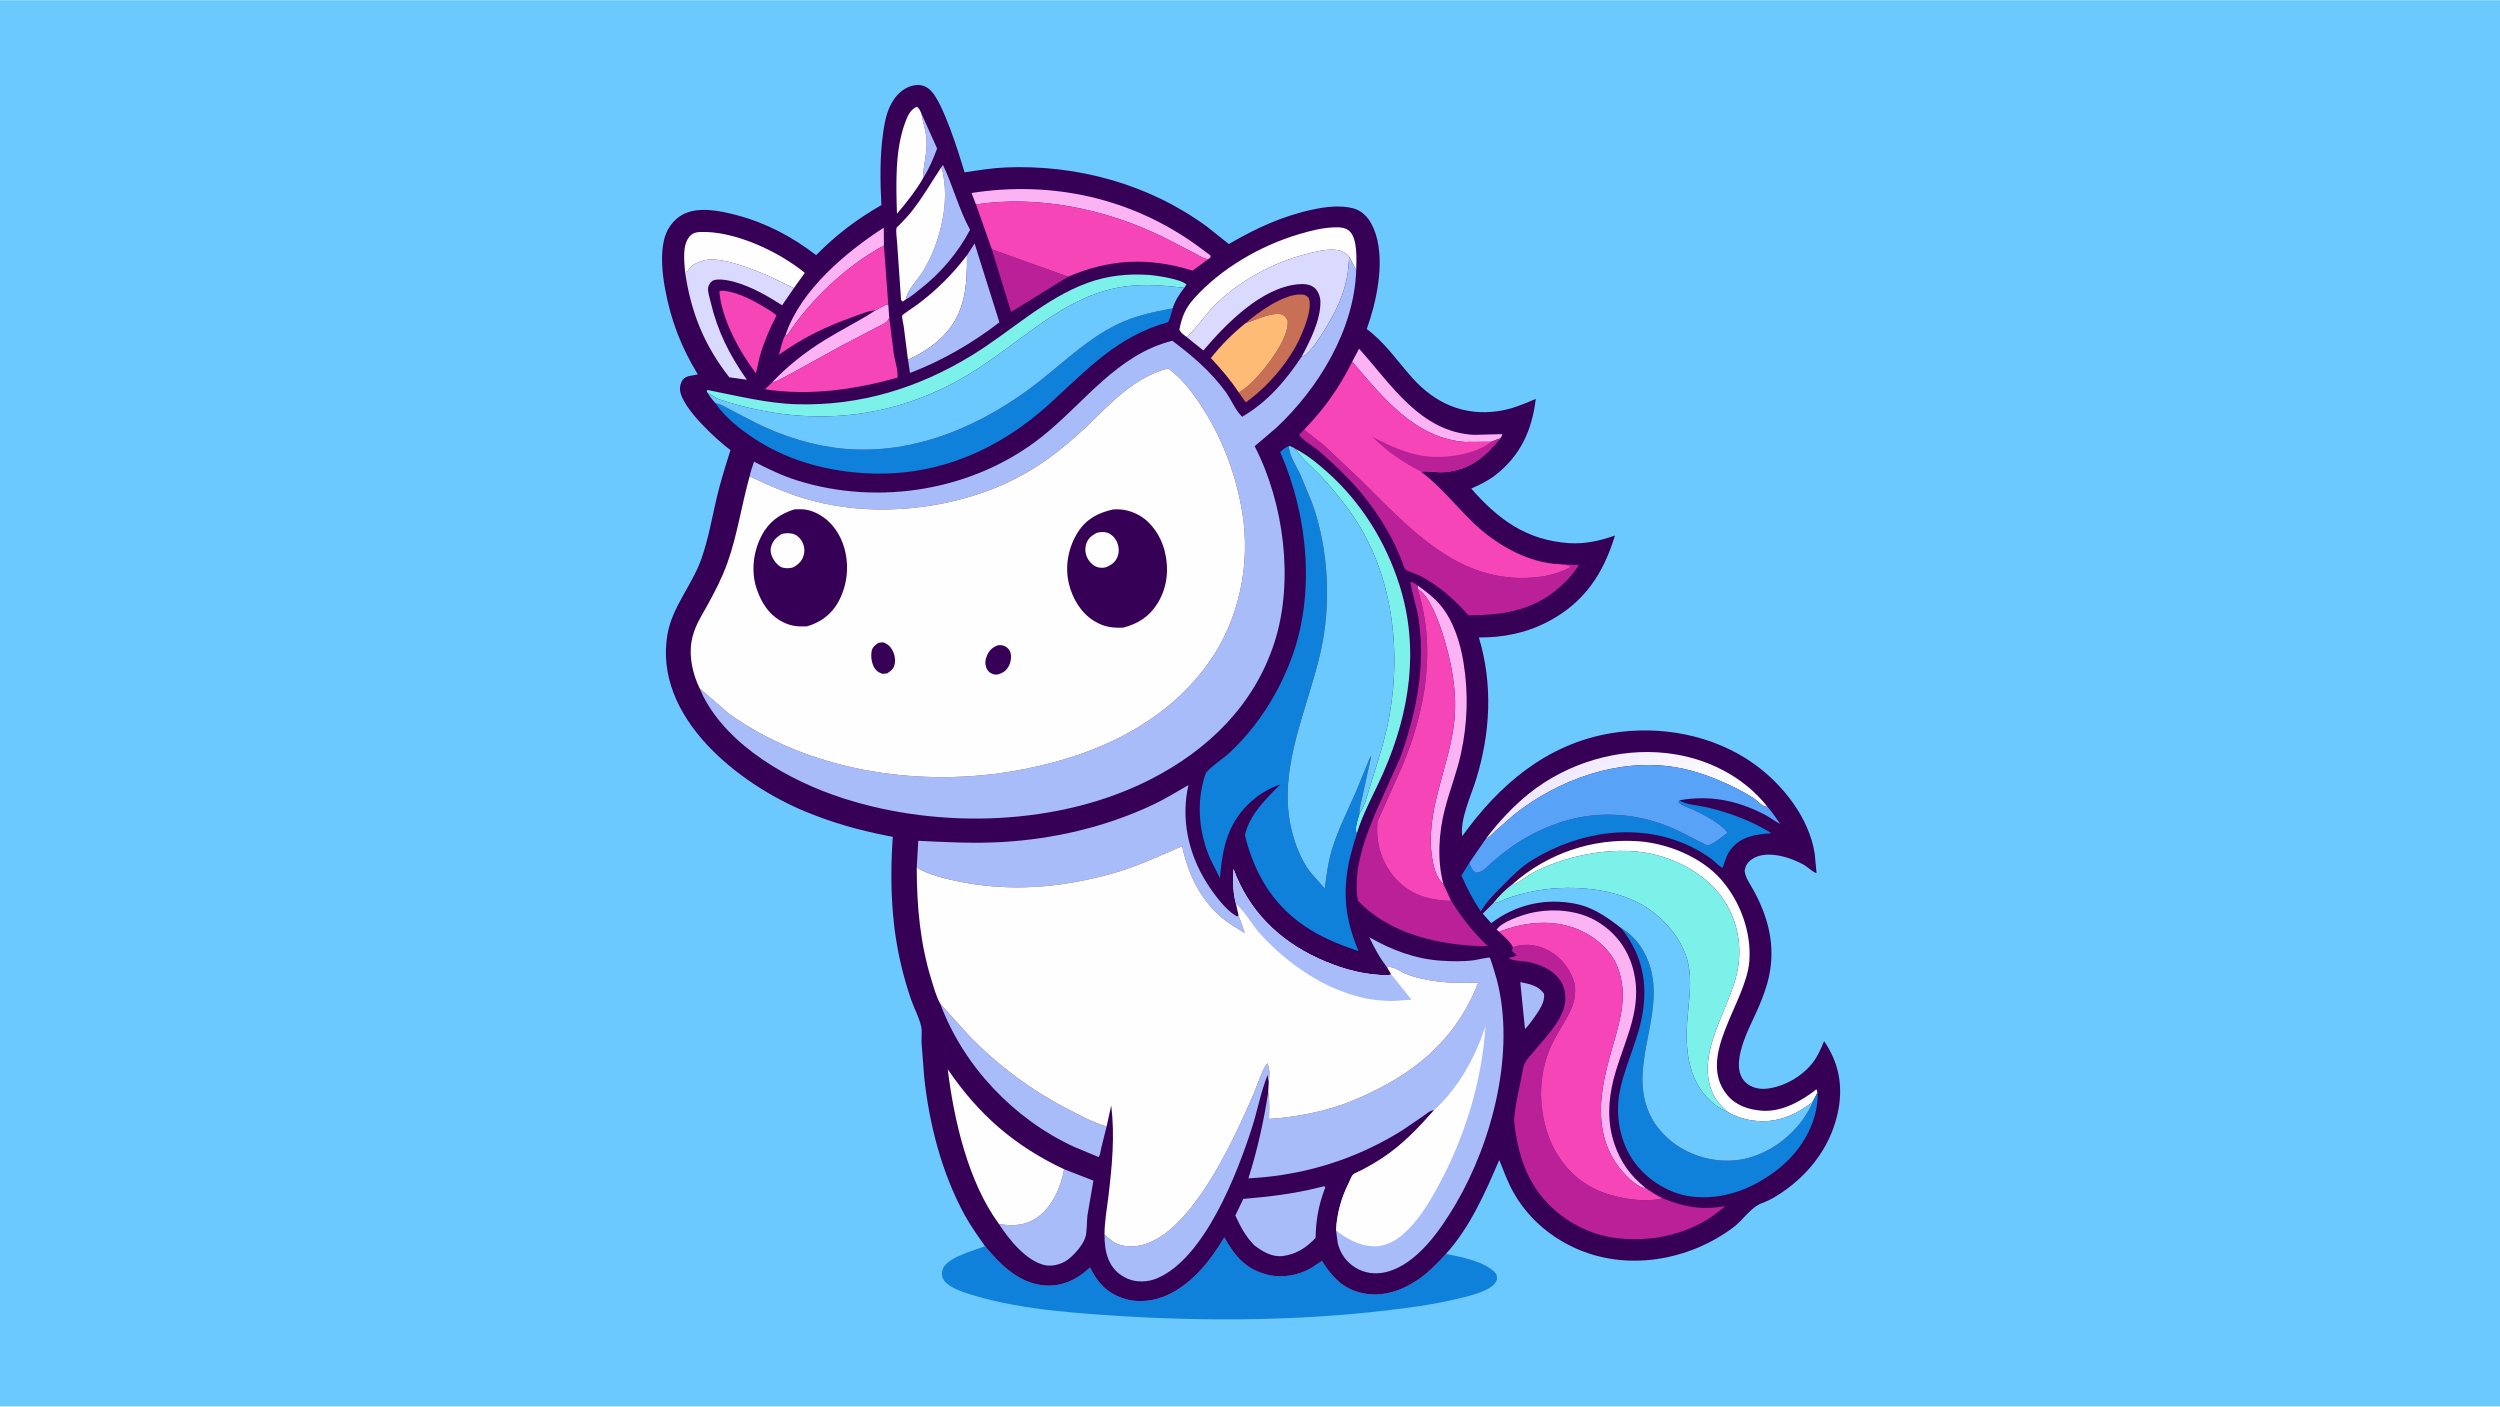
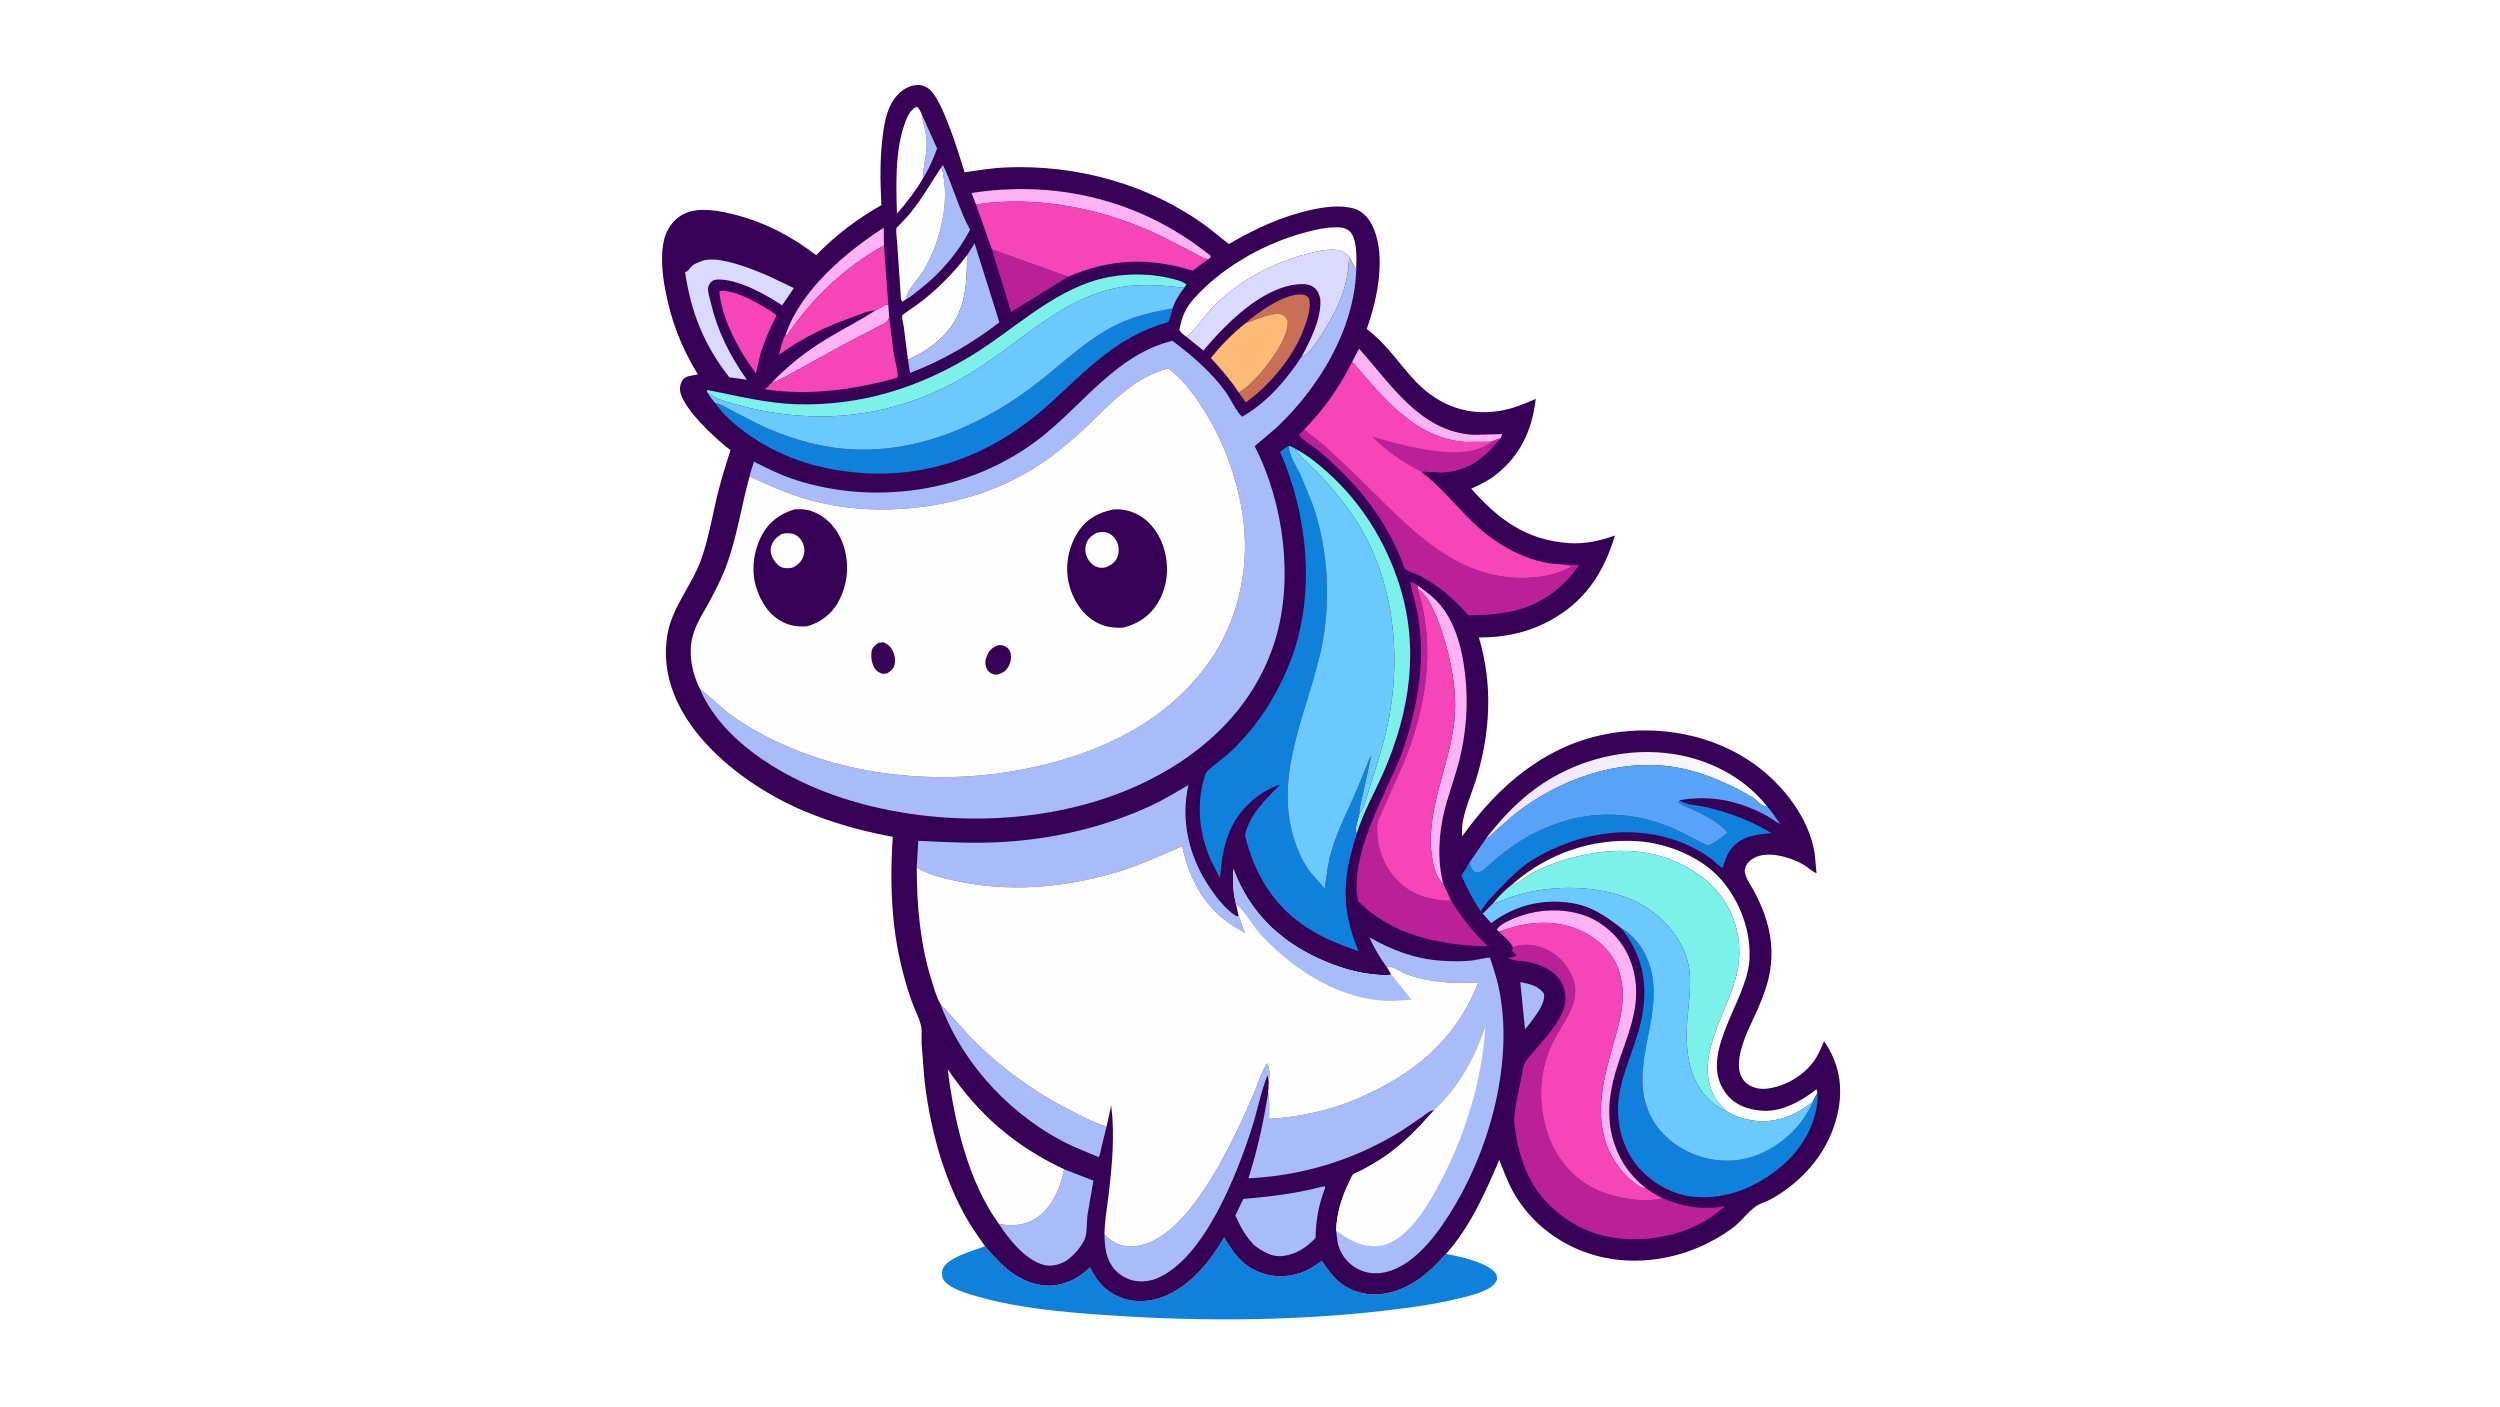
<svg xmlns="http://www.w3.org/2000/svg" version="1.1" style="display: block;" viewBox="0 0 2048 1152" width="1820" height="1024">
  <defs>
    <linearGradient id="Gradient1" gradientUnits="userSpaceOnUse" x1="1299.35" y1="612.856" x2="1372.06" y2="700.43">
      <stop class="stop0" offset="0" stop-opacity="1" stop-color="rgb(240,233,255)" />
      <stop class="stop1" offset="1" stop-opacity="1" stop-color="rgb(255,255,254)" />
    </linearGradient>
  </defs>
-   <path transform="translate(0,0)" fill="rgb(108,201,254)" d="M -0 -0 L 2048 0 L 2048 1152 L -0 1152 L -0 -0 z" />
  <path transform="translate(0,0)" fill="rgb(15,129,218)" d="M 806.982 1020.77 C 819.814 1036.09 834.677 1051.18 855.915 1052.89 C 868.688 1053.92 880.747 1048.89 890.255 1040.54 L 892.988 1038.08 C 898.749 1050.29 906.672 1058.79 919.668 1063.33 C 931.927 1067.61 945.992 1065.85 957.51 1060.23 C 977.484 1050.49 991.803 1032.27 1002.91 1013.55 C 1011.69 1028.68 1019.87 1039.17 1037.62 1043.92 C 1049.51 1047.1 1063.33 1044.89 1073.88 1038.73 L 1082.92 1032.78 C 1091.39 1046.04 1100.16 1055.85 1116.4 1059.25 C 1132.3 1062.58 1147.89 1057.36 1161.07 1048.54 C 1169.83 1042.69 1177.5 1034.77 1184.57 1027 C 1196.29 1029.49 1215.49 1033.05 1224.23 1041.76 C 1226.38 1043.9 1226.33 1045.3 1226.34 1048.12 C 1225.13 1051.32 1222.37 1053.75 1219.44 1055.4 C 1212.05 1059.55 1203.18 1061.62 1195 1063.61 C 1180.55 1067.13 1166.11 1069.45 1151.38 1071.42 C 1070.47 1082.22 986.322 1082.85 905 1077.12 C 870.68 1074.7 835.262 1071.67 802.047 1062.31 C 793.749 1059.97 776.257 1055.41 772.442 1047.3 C 771.461 1045.21 771.423 1041.66 772.249 1039.51 C 775.957 1029.86 797.982 1024.25 806.982 1020.77 z" />
  <path transform="translate(0,0)" fill="rgb(55,0,87)" d="M 806.982 1020.77 C 801.046 1012.31 794.96 1003.86 790.023 994.767 C 771.471 960.607 761.287 920.997 757.119 882.522 L 754.935 854.085 C 754.723 849.464 755.605 844.709 754.5 840.153 C 752.689 832.687 748.678 825.525 746.198 818.241 C 739.766 799.35 735.04 779.236 732.659 759.426 C 729.777 735.442 729.667 711.739 731.214 687.671 C 731.223 687.529 731.403 685.454 731.363 685.396 C 731.306 685.316 726.944 684.539 726.53 684.458 C 703.657 679.984 681.858 673.795 660.282 664.92 C 605.087 642.217 535.137 587.415 546.771 519.58 C 550.646 496.989 566.973 479.188 574.491 457.906 C 580.25 441.604 583.221 424.366 587.153 407.563 C 590.222 394.445 594.348 381.473 598.405 368.632 C 587.114 360.184 558.727 334.317 557.073 319.507 C 556.755 316.66 557.671 313.034 559.5 310.8 C 562.418 307.235 567.578 307.706 571.666 306.579 C 557.822 283.785 549.651 262.516 544.797 236.305 C 542.479 223.793 541.041 208.503 544.056 195.995 C 546.012 187.882 551.186 180.378 558.413 176.092 C 571.16 168.534 590.138 172.533 603.803 176.189 C 627.846 182.621 648.924 193.781 668.595 208.891 C 684.852 192.29 701.871 179.455 722.038 167.865 C 720.983 148.037 720.697 128.541 723.448 108.805 C 724.988 97.757 727.293 86.323 735.086 77.778 C 739.343 73.109 745.095 69.745 751.53 69.496 C 755.738 69.333 759.416 71.024 762.393 73.943 C 772.741 84.09 785.524 125.607 790.214 141.068 C 801.404 139.363 812.654 137.493 823.978 137.019 C 882.418 134.575 941.499 150.79 988.885 185.619 L 1006.68 199.787 C 1028.73 186.925 1050.09 176.987 1075.12 171.565 C 1085.7 169.273 1098.28 167.698 1108.83 170.597 C 1115.32 172.38 1120.34 177.415 1123.47 183.23 C 1135.18 205.014 1129.6 238.013 1122.57 260.571 L 1119.65 269.417 C 1134.71 280.593 1144.69 295.701 1157.05 309.5 C 1175.67 330.287 1199.18 340.709 1227.14 336.686 C 1238.1 335.109 1248.05 331.051 1258.11 326.617 C 1255.05 352.263 1245.58 373.11 1224.94 389.128 C 1218.89 393.822 1212.15 397.017 1205.22 400.12 C 1227.56 425.6 1250.65 442.528 1285.68 444.813 C 1298.32 445.638 1311.17 442.812 1322.98 438.55 C 1313.55 469.561 1298.14 493.106 1268.88 508.702 C 1250.86 518.312 1231.83 522.196 1211.47 522.069 C 1223.12 560.334 1220.94 600.768 1209.09 638.762 C 1205 651.906 1195.93 671.048 1197.85 684.89 C 1228.08 642.716 1267.14 609.305 1319.78 600.503 C 1360.01 593.776 1403.76 601.815 1437.19 625.851 C 1460.6 642.686 1482.06 669.901 1486.61 699.122 L 1488.12 715.049 C 1485.87 714.939 1480.36 709.813 1477.96 708.445 C 1466.33 701.819 1444.33 694.794 1433.02 705.465 C 1430.71 707.645 1429.88 709.957 1429.2 713 C 1429.63 718.805 1433.89 724.331 1436.61 729.353 C 1448.67 751.562 1454.56 774.386 1449.19 799.613 C 1447.28 808.583 1443.73 817.77 1440.11 826.181 C 1433.66 841.149 1414.66 873.859 1430.88 887.356 C 1435.19 890.937 1441.5 892.31 1446.98 891.738 C 1461.32 890.241 1476.19 881.792 1485.01 870.413 C 1489.2 864.998 1491.74 859.022 1494.26 852.725 C 1505.95 869.697 1509.82 888.127 1506.08 908.569 C 1500.89 936.945 1483.56 960.533 1459.93 976.615 C 1454.92 980.031 1449.14 983.451 1443.41 985.468 C 1434.51 988.604 1427.72 999.495 1419.96 1005.31 C 1383.21 1032.85 1331.95 1041.65 1289.52 1021.92 C 1268.57 1012.18 1250.99 996.617 1239.69 976.395 C 1234.99 967.974 1231.77 959.016 1228.17 950.102 C 1216.72 976.901 1204.31 1005.1 1184.57 1027 C 1177.5 1034.77 1169.83 1042.69 1161.07 1048.54 C 1147.89 1057.36 1132.3 1062.58 1116.4 1059.25 C 1100.16 1055.85 1091.39 1046.04 1082.92 1032.78 L 1073.88 1038.73 C 1063.33 1044.89 1049.51 1047.1 1037.62 1043.92 C 1019.87 1039.17 1011.69 1028.68 1002.91 1013.55 C 991.803 1032.27 977.484 1050.49 957.51 1060.23 C 945.992 1065.85 931.927 1067.61 919.668 1063.33 C 906.672 1058.79 898.749 1050.29 892.988 1038.08 L 890.255 1040.54 C 880.747 1048.89 868.688 1053.92 855.915 1052.89 C 834.677 1051.18 819.814 1036.09 806.982 1020.77 z" />
  <path transform="translate(0,0)" fill="rgb(169,188,250)" d="M 754.784 92.786 L 767.683 121.5 C 764.466 130.272 761.05 138.177 756.047 146.125 C 756.258 135.664 759.552 125.564 759.071 115 C 758.74 107.74 755.998 100.018 754.784 92.786 z" />
  <path transform="translate(0,0)" fill="rgb(169,188,250)" d="M 1245.42 804.409 C 1253.02 805.949 1260.24 807.202 1264.84 814 C 1265.77 820.939 1260.87 827.466 1257.16 832.964 C 1254.66 836.368 1252.23 839.901 1249.28 842.929 L 1245.42 804.409 z" />
  <path transform="translate(0,0)" fill="rgb(252,179,244)" d="M 643.635 273.917 C 655.958 237.425 692.831 206.525 723.969 186.367 L 724.115 200.987 C 693.568 217.265 663.622 245.756 644.699 274.72 L 643.635 273.917 z" />
  <path transform="translate(0,0)" fill="rgb(252,179,244)" d="M 717.086 254.19 L 726 249.276 L 727.737 249.961 L 728.484 260.19 C 728.035 260.964 727.542 262.171 726.963 262.815 C 725.158 264.824 719.786 267.172 717.258 268.527 L 689.5 283.015 L 649.581 305.024 C 643.85 308.013 638.169 311.485 632.039 313.588 C 645.262 299.543 659.699 288.228 676.111 278.11 C 689.586 269.803 703.82 262.875 717.086 254.19 z" />
  <path transform="translate(0,0)" fill="rgb(252,179,244)" d="M 1107.72 296.188 L 1113.34 285.494 C 1139.83 314.92 1163.58 353.851 1207.6 356.104 L 1230.74 355.5 C 1230.31 356.776 1229.95 357.718 1229.18 358.843 L 1221.6 361.751 L 1199.85 361.878 C 1158.88 358.686 1132.49 324.98 1107.72 296.188 z" />
  <path transform="translate(0,0)" fill="rgb(186,33,152)" d="M 812.491 204.047 L 874.999 226.498 L 828.295 255.409 L 812.491 204.047 z" />
  <path transform="translate(0,0)" fill="rgb(254,254,254)" d="M 756.047 146.125 C 749.928 156.606 742.688 165.726 734.79 174.921 C 734.065 150.925 733.046 122.838 741.551 100.082 C 743.529 94.791 745.609 89.766 751 87.32 C 753.05 88.397 753.815 90.792 754.784 92.786 C 755.998 100.018 758.74 107.74 759.071 115 C 759.552 125.564 756.258 135.664 756.047 146.125 z" />
  <path transform="translate(0,0)" fill="rgb(169,188,250)" d="M 770.958 137.086 L 772.497 135.027 C 780.731 152.162 785.546 171.496 794.669 188.084 C 784.901 206.826 770.427 223.737 753.718 236.712 C 750.14 239.489 746.228 243.081 742.147 245.04 L 742.222 244.635 C 743.286 237.036 752.879 227.858 756.843 220.954 C 761.397 213.022 765.469 204.317 768.156 195.558 C 772.731 180.641 775.602 163.941 773.477 148.41 C 772.974 144.739 772.713 140.389 770.958 137.086 z" />
  <path transform="translate(0,0)" fill="rgb(199,112,86)" d="M 1020.21 264.724 C 1030.72 255.65 1052.08 240.145 1066.5 241.134 C 1069.46 241.337 1070.15 242.027 1072.13 244 C 1075.22 252.055 1068.92 267.788 1065.45 275.546 C 1056.28 296.074 1038.8 316.428 1020.56 329.477 L 1014.8 321.38 C 1021.7 317.285 1027.15 311.801 1032.35 305.752 C 1040.9 295.816 1055.91 275.968 1054.91 262.5 C 1053.81 260.553 1052.73 258.656 1050.59 257.71 C 1043.82 254.704 1027.47 262.324 1020.21 264.724 z" />
  <path transform="translate(0,0)" fill="rgb(245,69,182)" d="M 589.276 238.5 C 590.312 238.148 591.398 237.882 592.5 237.991 C 604.353 239.162 617.073 245.895 627.031 252.039 C 630.055 253.904 633.75 255.751 636.122 258.419 C 630.559 268.901 626.343 279.013 622.787 290.333 L 619.221 305.704 C 605.741 287.758 591.09 261.304 589.276 238.5 z" />
  <path transform="translate(0,0)" fill="rgb(252,179,244)" d="M 799.515 167.345 L 795.886 157.963 C 861.786 147.639 927.278 162.11 981.375 201.514 L 991.5 209.054 L 991.689 210.68 L 989.888 212.121 C 986.266 212.073 982.103 209.138 978.858 207.456 L 953.247 194.257 C 906.898 171.403 850.954 159.488 799.515 167.345 z" />
-   <path transform="translate(0,0)" fill="rgb(254,254,254)" d="M 561.217 222.719 C 560.562 213.998 558.683 200.571 565.011 193.481 C 567.415 190.787 570.07 190.023 573.541 189.893 C 601.687 188.838 637.995 205.889 659.298 223.388 L 650.335 235.867 L 629.507 225.902 C 617.172 220.645 588.045 208.343 574.591 213.819 C 572.172 214.803 569.39 215.712 567.3 217.309 C 565.591 218.616 563.94 222.004 561.972 222.543 L 561.217 222.719 z" />
  <path transform="translate(0,0)" fill="rgb(254,254,254)" d="M 743.808 294.516 L 740.317 267.138 C 740.039 265.08 738.705 260.08 739.107 258.225 C 739.223 257.691 750.139 250.327 751.653 249.206 C 766.972 237.864 780.621 224.179 792.12 209.011 C 792.369 233.186 790.904 256.484 772.961 274.825 C 764.401 283.576 754.922 289.408 743.808 294.516 z" />
  <path transform="translate(0,0)" fill="url(#Gradient1)" d="M 1217.43 686.652 C 1227.66 673.209 1239.44 660.468 1252.65 649.875 C 1283.73 624.935 1325.67 612.282 1365.37 616.82 C 1397.45 620.487 1427.74 635.275 1447.91 660.751 L 1447.36 660.738 C 1443.26 660.414 1439.75 655.81 1436.31 653.581 C 1430.97 650.116 1425.28 647.052 1419.55 644.286 C 1404.84 637.185 1388.88 631.089 1372.71 628.408 C 1325.79 620.634 1276.91 638.293 1240.26 667.296 L 1225.06 680.58 C 1222.82 682.701 1220.4 685.887 1217.43 686.652 z" />
  <path transform="translate(0,0)" fill="rgb(254,187,117)" d="M 1020.21 264.724 C 1027.47 262.324 1043.82 254.704 1050.59 257.71 C 1052.73 258.656 1053.81 260.553 1054.91 262.5 C 1055.91 275.968 1040.9 295.816 1032.35 305.752 C 1027.15 311.801 1021.7 317.285 1014.8 321.38 C 1008.11 311.176 1000.23 302.112 991.959 293.17 C 1000.29 282.644 1009.76 273.141 1020.21 264.724 z" />
  <path transform="translate(0,0)" fill="rgb(252,179,244)" d="M 1161.23 479.412 C 1167.92 484.233 1174.64 489.21 1179.96 495.579 C 1190.73 508.465 1196.29 526.39 1198.93 542.733 C 1202.98 567.886 1202.22 592.481 1196.77 617.384 C 1193.43 632.649 1187.62 647.269 1183.7 662.374 C 1178.6 681.987 1177.18 704.444 1182.44 724.159 C 1177.3 719.541 1175.12 712.614 1173.8 706.018 C 1165.72 665.527 1188.53 627.033 1191.68 587.228 C 1193.48 564.468 1188.62 540.465 1181.72 518.841 C 1178.58 508.991 1170.78 487.16 1161.27 482.244 L 1161.23 479.412 z" />
  <path transform="translate(0,0)" fill="rgb(254,254,254)" d="M 770.958 137.086 C 772.713 140.389 772.974 144.739 773.477 148.41 C 775.602 163.941 772.731 180.641 768.156 195.558 C 765.469 204.317 761.397 213.022 756.843 220.954 C 752.879 227.858 743.286 237.036 742.222 244.635 L 742.147 245.04 L 739.5 246.951 L 738.135 245.5 L 734.908 198.533 C 734.79 195.423 733.734 189.376 734.469 186.515 C 734.583 186.069 736.751 184.162 737.157 183.739 C 740.31 180.453 743.537 177.159 746.38 173.599 C 755.75 161.869 762.752 149.484 770.958 137.086 z" />
  <path transform="translate(0,0)" fill="rgb(169,188,250)" d="M 792.12 209.011 L 798.393 199.279 L 818.706 263.918 C 796.436 281.078 771.754 295.353 745.472 305.395 L 743.808 294.516 C 754.922 289.408 764.401 283.576 772.961 274.825 C 790.904 256.484 792.369 233.186 792.12 209.011 z" />
  <path transform="translate(0,0)" fill="rgb(217,218,253)" d="M 561.217 222.719 L 561.972 222.543 C 563.94 222.004 565.591 218.616 567.3 217.309 C 569.39 215.712 572.172 214.803 574.591 213.819 C 588.045 208.343 617.172 220.645 629.507 225.902 L 650.335 235.867 L 640.725 249.929 C 628.417 242.15 615.976 234.862 601.87 230.866 C 597.642 229.668 587.527 227.461 583.628 229.973 C 582.057 230.986 580.516 233.347 580.141 235.188 C 579.497 238.355 581.367 243.952 582.136 247.206 C 587.899 271.609 597.565 290.487 611.8 310.96 L 597.463 308.957 C 576.816 282.696 566.032 255.769 561.217 222.719 z" />
  <path transform="translate(0,0)" fill="rgb(252,179,244)" d="M 1228.03 763.153 L 1226.08 761.471 C 1229.93 755.134 1246.1 749.725 1253.1 748.02 C 1271.03 743.652 1292.66 745.128 1308.68 754.894 C 1324.12 764.302 1334.19 778.245 1338.36 795.797 C 1345.41 825.544 1331.98 849.779 1323.68 877.312 C 1317.75 896.977 1315.8 917.238 1322.53 936.99 C 1327.69 952.121 1335.61 962.955 1347.91 972.946 C 1346.69 973.071 1345.91 973.038 1344.76 972.515 C 1336.03 968.519 1326.35 957.451 1321.61 949.306 C 1304.48 919.887 1312.32 887.507 1321.11 857.017 C 1327.4 835.175 1333.72 814.875 1325.26 792.399 C 1320.15 778.83 1307.13 767.486 1294.04 761.802 C 1272.42 752.416 1249.37 754.989 1228.03 763.153 z" />
  <path transform="translate(0,0)" fill="rgb(254,254,254)" d="M 971.908 275.796 C 969.604 274.059 967.478 272.624 966.1 270 C 968.306 259.243 970.889 252.545 978.225 244.325 C 1000.02 219.907 1032.74 200.947 1064 191.745 C 1073.09 189.068 1082.16 186.646 1091.67 186.169 C 1096.54 185.925 1102.11 185.772 1105.83 189.512 C 1112.25 195.967 1111.17 212.745 1111.01 221.169 L 1105.21 210.022 C 1101.11 205.882 1097.4 204.428 1091.52 204.364 C 1084.01 204.283 1076.89 206.248 1069.69 208.096 C 1042.21 215.15 1014.23 230.56 994.081 250.815 C 989.89 255.029 975.538 274.465 971.908 275.796 z" />
  <path transform="translate(0,0)" fill="rgb(245,69,182)" d="M 724.115 200.987 L 727.737 249.961 L 726 249.276 L 717.086 254.19 C 711.461 254.327 705.37 257.131 700.038 258.994 C 677.552 266.85 657.449 276.561 638.069 290.501 C 639.501 286.013 641.011 277.604 643.635 273.917 L 644.699 274.72 C 663.622 245.756 693.568 217.265 724.115 200.987 z" />
  <path transform="translate(0,0)" fill="rgb(169,188,250)" d="M 1081.05 972.5 L 1085 971.602 C 1086.06 972.918 1085.57 972.87 1085.02 974.35 C 1079.99 987.879 1078.06 999.491 1077.7 1013.95 C 1070.41 1021.78 1061.87 1027.37 1051.07 1028.76 C 1042.02 1029.92 1034.19 1025.15 1027.37 1019.87 C 1020.3 1012.6 1016.16 1004.69 1011.98 995.577 L 1018.49 982.018 C 1040.09 980.13 1059.97 977.883 1081.05 972.5 z" />
  <path transform="translate(0,0)" fill="rgb(169,188,250)" d="M 871.734 957.731 L 895.726 967.047 L 890.827 995.5 C 890.147 1000.99 890.658 1008.69 889.043 1013.72 C 886.994 1020.11 879.204 1028.89 873.65 1032.53 C 868.805 1035.71 861.626 1037.52 855.909 1036.26 C 840.772 1032.94 826.475 1015.18 818.399 1002.62 C 829.724 1004.36 839.637 1004.02 849.495 997.322 C 862.015 988.811 869.203 972.164 871.734 957.731 z" />
  <path transform="translate(0,0)" fill="rgb(245,69,182)" d="M 728.484 260.19 L 732.226 290.013 C 733.021 295.075 736.176 304.811 735.09 309.306 C 699.711 319.067 663.273 324.293 626.613 318.769 L 632.039 313.588 C 638.169 311.485 643.85 308.013 649.581 305.024 L 689.5 283.015 L 717.258 268.527 C 719.786 267.172 725.158 264.824 726.963 262.815 C 727.542 262.171 728.035 260.964 728.484 260.19 z" />
  <path transform="translate(0,0)" fill="rgb(123,241,233)" d="M 1061.04 367.471 C 1071.19 372.714 1079.83 379.844 1088.28 387.465 C 1115.5 412.007 1135.25 444.016 1146.35 478.822 C 1162.91 530.739 1154.98 582.984 1133.56 632.111 C 1126.32 648.726 1116.68 665.465 1111.43 682.781 C 1109.33 678.547 1112.48 670.957 1113.69 666.245 C 1118.08 660.541 1120.44 649.921 1122.62 643.033 C 1128.46 624.594 1134.75 605.569 1138.17 586.498 C 1148.73 527.56 1139.58 462.271 1102.2 413.883 C 1095.73 405.508 1088.99 397.143 1081.66 389.5 C 1075.12 382.678 1066.81 376.038 1061.54 368.227 L 1061.04 367.471 z" />
  <path transform="translate(0,0)" fill="rgb(169,188,250)" d="M 770.343 822.252 L 794.272 848.781 C 818.186 873.244 845.032 893.072 875.412 908.755 C 885.365 913.893 895.733 919.595 906.533 922.673 L 902.228 939.954 C 901.689 942.308 901.335 945.787 899.984 947.758 L 879.746 939.277 C 830.648 916.663 789.191 873.173 770.343 822.252 z" />
  <path transform="translate(0,0)" fill="rgb(254,254,254)" d="M 1239.63 723.693 C 1267.83 699.041 1304.13 686.511 1341.6 688.971 C 1365.84 690.562 1393.81 701.854 1410.06 720.518 C 1425.67 738.446 1434.9 763.66 1433.05 787.354 C 1430.39 821.375 1389.02 865.687 1415.04 897.017 C 1422.09 905.495 1432.21 908.769 1442.88 909.714 C 1459.14 911.155 1475.74 901.95 1488 892.22 C 1488.44 893.231 1488.73 893.991 1488.81 895.095 L 1484.66 902.864 C 1470.2 913.783 1454.68 920.39 1436.12 917.802 C 1428.61 916.755 1421.57 914.486 1415.05 910.561 C 1411.35 906.979 1407.08 903.188 1404.61 898.615 C 1387.86 867.609 1412.82 832.621 1421.5 802.619 C 1427.43 782.116 1425.61 760.784 1415.04 741.963 C 1403.01 720.546 1381.32 707.096 1358.18 700.625 C 1326.92 691.881 1286.95 699.425 1258.31 713.468 C 1252.15 716.489 1246.99 720.866 1241.04 724.202 L 1239.63 723.693 z" />
  <path transform="translate(0,0)" fill="rgb(217,218,253)" d="M 971.908 275.796 C 975.538 274.465 989.89 255.029 994.081 250.815 C 1014.23 230.56 1042.21 215.15 1069.69 208.096 C 1076.89 206.248 1084.01 204.283 1091.52 204.364 C 1097.4 204.428 1101.11 205.882 1105.21 210.022 C 1104.47 233.762 1097.26 250.592 1084.89 270.467 C 1080.96 276.774 1075.69 285.1 1070.2 290.027 C 1068.73 291.347 1068.41 291.527 1066.45 291.807 C 1073.4 278.633 1081.94 262.038 1081.68 246.795 C 1081.62 243.07 1079.8 238.164 1076.92 235.713 C 1073.2 232.558 1068.13 232.316 1063.5 232.73 C 1033.29 235.428 1004.23 265.246 985.798 286.999 L 971.908 275.796 z" />
  <path transform="translate(0,0)" fill="rgb(169,188,250)" d="M 904.811 1011.15 C 908.739 1014.76 912.637 1018.39 917.938 1019.76 C 967.969 1032.67 1012 930.403 1027.21 895.488 C 1029.11 891.128 1035.11 872.913 1038.5 870.969 L 1039.5 875.49 C 1040.38 878.966 1039.68 882.874 1039.38 886.431 L 1038.41 880.5 C 1032.94 894.109 1030.06 909.823 1025.54 923.882 C 1013.5 961.334 986.877 1030.5 947.883 1047.05 C 940.581 1050.15 931.322 1050.59 923.965 1047.48 C 916.349 1044.25 910.961 1038.88 907.898 1031.16 C 905.351 1024.75 904.843 1017.98 904.811 1011.15 z" />
  <path transform="translate(0,0)" fill="rgb(123,241,233)" d="M 579.994 322.086 L 578.94 320.468 L 579.5 319.323 C 603.713 324.019 628.018 330.324 652.785 331.021 C 704.951 332.489 753.038 317.556 797.253 290.255 C 828.201 271.147 856.454 244.092 890.95 231.582 C 907.267 225.664 923.628 223.929 940.903 225.061 C 947.05 225.464 967.968 228.514 971.934 233 L 970.103 235.645 C 949.483 233.266 931.108 231.696 910.657 236.597 C 878.336 244.342 852.138 265.14 825.896 284.469 C 811.32 295.205 796.517 305.526 780.449 313.94 C 719.473 345.867 654.594 348.557 589.515 327.116 C 585.881 325.919 583.42 323.284 579.994 322.086 z" />
  <path transform="translate(0,0)" fill="rgb(15,129,218)" d="M 1375.98 655.376 C 1379.48 658.862 1393.29 659.969 1398.8 661.298 C 1417.04 665.696 1435.29 672.465 1451.24 682.431 C 1439.16 683.28 1427.31 684.689 1418.87 694.423 C 1414.82 699.094 1413.09 704.894 1411.3 710.681 C 1408.58 710.024 1404.44 705.307 1401.93 703.478 C 1396.79 699.734 1391.14 696.322 1385.42 693.534 C 1343.63 673.149 1294.31 680.505 1255.72 704.09 C 1246.08 709.98 1238.62 717.513 1230.77 725.506 C 1224.26 732.126 1217.8 738.403 1213.04 746.474 C 1206.74 737.119 1201.66 727.427 1197.2 717.082 L 1203.67 706.625 C 1204.93 709.994 1205.68 712.925 1209 714.775 C 1214.38 714.856 1217.88 710.258 1221.85 706.758 C 1237.93 692.57 1253.29 682.706 1273.4 675.218 C 1305.06 663.423 1338.38 664.949 1369.45 678.027 C 1379.53 682.268 1388.86 687.983 1398.79 692.511 C 1404.26 691.115 1410.68 685.395 1415.3 682.006 C 1409.29 674.072 1395.93 667.246 1387.04 663.141 C 1383.17 661.354 1378.04 660.016 1375.01 657.019 L 1375.98 655.376 z" />
  <path transform="translate(0,0)" fill="rgb(186,33,152)" d="M 1147.47 619.559 C 1160.43 582.739 1168 545.539 1162.04 506.5 C 1160.48 496.34 1156.78 486.525 1155.4 476.5 C 1157.53 476.635 1159.47 478.276 1161.23 479.412 L 1161.27 482.244 C 1176.62 530.446 1168.14 580.664 1149.1 626.627 L 1128.43 672.926 C 1126.99 689.8 1131.15 705.302 1142.22 718.35 C 1153.25 731.341 1166.97 736.345 1183.46 737.609 C 1185.26 737.747 1186.97 737.869 1188.78 737.732 C 1197.57 751.822 1206.66 763.266 1218.63 774.816 L 1215.24 775.001 C 1178.59 774.044 1138.4 765.131 1112.36 737.645 C 1108.18 713.961 1117.51 688.247 1126.33 666.768 L 1147.47 619.559 z" />
  <path transform="translate(0,0)" fill="rgb(186,33,152)" d="M 1068.28 351.84 L 1084.41 364.448 L 1113.29 391.704 C 1153.98 431.594 1193.99 478.505 1256.98 472.891 C 1267.23 471.977 1276.75 469.599 1285.89 464.762 L 1286.82 463.418 L 1278.45 462.085 L 1293.43 462.746 C 1290.41 467.609 1286.57 472.228 1282.55 476.302 C 1259.81 499.318 1233.96 503.837 1202.97 503.928 C 1191.15 490.529 1179.56 480.486 1163.9 471.869 C 1161.88 470.756 1152.06 467.21 1151.3 466.329 C 1149.99 464.823 1148.93 460.759 1148.14 458.771 C 1145.97 453.329 1143.66 448.027 1140.98 442.811 C 1134.26 429.697 1126 417.243 1116.78 405.761 C 1106.13 392.496 1093.36 380.564 1080.55 369.373 C 1076.77 366.066 1066.24 359.876 1064.21 356 L 1068.28 351.84 z" />
  <path transform="translate(0,0)" fill="rgb(254,254,254)" d="M 818.399 1002.62 C 793.132 968.256 781.452 917.502 776.392 875.807 C 801.673 912.947 830.974 938.514 871.734 957.731 C 869.203 972.164 862.015 988.811 849.495 997.322 C 839.637 1004.02 829.724 1004.36 818.399 1002.62 z" />
  <path transform="translate(0,0)" fill="rgb(15,129,218)" d="M 1328.08 760.176 C 1340.47 767.458 1348.8 780.129 1352.37 793.935 C 1362.91 834.678 1332.95 874.676 1351.94 913.712 C 1357.2 924.527 1366.3 933.774 1376.55 939.989 C 1392.57 949.708 1412.99 953.367 1431.25 948.697 C 1452.07 943.375 1470.66 928.658 1481.29 910.149 C 1482.6 907.855 1483.99 905.435 1484.66 902.864 L 1488.81 895.095 C 1489.19 898.003 1488.95 900.709 1488.61 903.606 C 1486.09 925.27 1473.17 944.668 1456.16 957.944 C 1435.79 973.838 1411.2 983.342 1385.12 979.998 C 1367.84 977.783 1350.55 967.121 1340 953.438 C 1326.85 936.381 1322.68 912.875 1327.29 891.993 C 1332.31 869.243 1343.32 849.124 1346.25 825.599 C 1349.36 800.66 1343.61 779.876 1328.08 760.176 z" />
  <path transform="translate(0,0)" fill="rgb(245,69,182)" d="M 799.515 167.345 C 850.954 159.488 906.898 171.403 953.247 194.257 L 978.858 207.456 C 982.103 209.138 986.266 212.073 989.888 212.121 L 976.97 221.548 C 940.998 210.467 909.441 211.863 874.999 226.498 L 812.491 204.047 L 799.515 167.345 z" />
  <path transform="translate(0,0)" fill="rgb(15,129,218)" d="M 586.143 330.21 C 590.438 330.827 594.205 333.308 598 335.289 L 619.159 346.304 C 641.579 357.329 666.154 365.155 691.116 367.466 C 750.198 372.936 806.939 347.578 852.42 311.496 C 872.995 295.172 891.589 277.101 915.478 265.5 C 929.894 258.499 945.085 255.385 960.704 252.45 C 959.598 256.129 958.717 260.378 956.965 263.778 C 915.188 275.21 890.488 302.774 859.468 330.94 C 819.36 367.357 770.752 389.112 715.92 387.789 C 684.675 387.034 653.461 379.884 626.215 364.255 C 612.696 356.5 594.652 343.415 586.143 330.21 z" />
  <path transform="translate(0,0)" fill="rgb(245,69,182)" d="M 1161.27 482.244 C 1170.78 487.16 1178.58 508.991 1181.72 518.841 C 1188.62 540.465 1193.48 564.468 1191.68 587.228 C 1188.53 627.033 1165.72 665.527 1173.8 706.018 C 1175.12 712.614 1177.3 719.541 1182.44 724.159 L 1188.78 737.732 C 1186.97 737.869 1185.26 737.747 1183.46 737.609 C 1166.97 736.345 1153.25 731.341 1142.22 718.35 C 1131.15 705.302 1126.99 689.8 1128.43 672.926 L 1149.1 626.627 C 1168.14 580.664 1176.62 530.446 1161.27 482.244 z" />
  <path transform="translate(0,0)" fill="rgb(88,162,248)" d="M 1217.43 686.652 C 1220.4 685.887 1222.82 682.701 1225.06 680.58 L 1240.26 667.296 C 1276.91 638.293 1325.79 620.634 1372.71 628.408 C 1388.88 631.089 1404.84 637.185 1419.55 644.286 C 1425.28 647.052 1430.97 650.116 1436.31 653.581 C 1439.75 655.81 1443.26 660.414 1447.36 660.738 L 1447.91 660.751 C 1451.83 665.121 1455.05 670.202 1458.41 675.006 C 1453.92 672.573 1449.94 669.408 1445.37 667.057 C 1422.93 655.499 1401.06 651.146 1375.98 655.376 L 1375.01 657.019 C 1378.04 660.016 1383.17 661.354 1387.04 663.141 C 1395.93 667.246 1409.29 674.072 1415.3 682.006 C 1410.68 685.395 1404.26 691.115 1398.79 692.511 C 1388.86 687.983 1379.53 682.268 1369.45 678.027 C 1338.38 664.949 1305.06 663.423 1273.4 675.218 C 1253.29 682.706 1237.93 692.57 1221.85 706.758 C 1217.88 710.258 1214.38 714.856 1209 714.775 C 1205.68 712.925 1204.93 709.994 1203.67 706.625 L 1217.43 686.652 z" />
  <path transform="translate(0,0)" fill="rgb(186,33,152)" d="M 1239.23 775.852 C 1247.63 772.643 1257.46 773.457 1265.62 777.085 C 1276.38 781.874 1284.5 790.728 1288.68 801.723 C 1291.74 809.805 1290.37 819.356 1286.86 827.047 C 1282.66 836.25 1276.67 844.571 1272.16 853.617 C 1260.25 877.479 1259.53 905.893 1268.66 930.842 C 1275.69 950.052 1289.52 966.169 1308.3 974.696 C 1323.05 981.395 1346.39 985.421 1362.26 981.532 C 1379.53 988.945 1394.95 991.168 1413.37 987.968 L 1404.79 994.743 C 1380.8 1012.22 1348.31 1018.32 1319.42 1013.38 C 1295.69 1009.33 1273.1 994.909 1259.24 975.21 C 1250.01 962.074 1244.62 946.216 1242.06 930.469 C 1241.3 925.749 1240.16 920.411 1240.51 915.644 C 1241.49 902.268 1245.59 887.863 1247.84 874.5 C 1248.67 869.597 1253.21 865.178 1256.32 861.422 C 1265.46 850.409 1281.25 834.637 1282.27 819.715 C 1283.59 800.49 1267.82 790.861 1250.89 787.725 C 1247.11 787.025 1238.1 787.116 1235.8 784.5 C 1238.33 784.171 1240.22 783.697 1242.5 782.522 L 1238.73 779 L 1239.23 775.852 z" />
  <path transform="translate(0,0)" fill="rgb(169,188,250)" d="M 750.999 710.683 L 752.241 688.632 C 775.207 689.791 798.008 690.964 821 689.643 C 863.165 687.219 905.187 677.414 943.513 659.558 C 953.863 654.736 963.697 648.699 973.57 642.98 C 967.244 670.713 973.482 699.164 988.541 723.055 C 994.165 731.977 1004.08 745.773 1013.48 750.598 L 1014.63 749.855 L 1019.72 764.116 L 1008.53 757.256 C 986.105 742.51 973.746 718.596 968.454 693.007 C 949.013 701.35 930.403 710.172 909.897 715.793 C 868.365 727.177 827.484 730.633 785.158 721.927 C 773.521 719.533 761.393 716.613 750.999 710.683 z" />
  <path transform="translate(0,0)" fill="rgb(123,241,233)" d="M 1239.63 723.693 L 1241.04 724.202 C 1246.99 720.866 1252.15 716.489 1258.31 713.468 C 1286.95 699.425 1326.92 691.881 1358.18 700.625 C 1381.32 707.096 1403.01 720.546 1415.04 741.963 C 1425.61 760.784 1427.43 782.116 1421.5 802.619 C 1412.82 832.621 1387.86 867.609 1404.61 898.615 C 1407.08 903.188 1411.35 906.979 1415.05 910.561 C 1411.49 909.384 1408.37 907.468 1405.39 905.209 C 1383.61 888.688 1380.28 861.902 1382.17 836.438 C 1383.21 822.44 1385.74 807.888 1383.82 793.87 C 1381.16 774.491 1368.46 757.839 1353.22 746.343 C 1326.69 726.326 1283.49 723.61 1252 730.866 C 1246.22 732.198 1240.06 733.85 1234.5 735.963 C 1230.92 737.324 1227.83 739.154 1223.98 739.663 L 1223.31 739.735 C 1227.75 733.98 1233.77 728.005 1239.63 723.693 z" />
  <path transform="translate(0,0)" fill="rgb(245,69,182)" d="M 1228.03 763.153 C 1249.37 754.989 1272.42 752.416 1294.04 761.802 C 1307.13 767.486 1320.15 778.83 1325.26 792.399 C 1333.72 814.875 1327.4 835.175 1321.11 857.017 C 1312.32 887.507 1304.48 919.887 1321.61 949.306 C 1326.35 957.451 1336.03 968.519 1344.76 972.515 C 1345.91 973.038 1346.69 973.071 1347.91 972.946 C 1352.58 976.153 1357.06 979.212 1362.26 981.532 C 1346.39 985.421 1323.05 981.395 1308.3 974.696 C 1289.52 966.169 1275.69 950.052 1268.66 930.842 C 1259.53 905.893 1260.25 877.479 1272.16 853.617 C 1276.67 844.571 1282.66 836.25 1286.86 827.047 C 1290.37 819.356 1291.74 809.805 1288.68 801.723 C 1284.5 790.728 1276.38 781.874 1265.62 777.085 C 1257.46 773.457 1247.63 772.643 1239.23 775.852 C 1238.74 772.68 1230.45 765.618 1228.03 763.153 z" />
  <path transform="translate(0,0)" fill="rgb(108,201,254)" d="M 1223.31 739.735 L 1223.98 739.663 C 1227.83 739.154 1230.92 737.324 1234.5 735.963 C 1240.06 733.85 1246.22 732.198 1252 730.866 C 1283.49 723.61 1326.69 726.326 1353.22 746.343 C 1368.46 757.839 1381.16 774.491 1383.82 793.87 C 1385.74 807.888 1383.21 822.44 1382.17 836.438 C 1380.28 861.902 1383.61 888.688 1405.39 905.209 C 1408.37 907.468 1411.49 909.384 1415.05 910.561 C 1421.57 914.486 1428.61 916.755 1436.12 917.802 C 1454.68 920.39 1470.2 913.783 1484.66 902.864 C 1483.99 905.435 1482.6 907.855 1481.29 910.149 C 1470.66 928.658 1452.07 943.375 1431.25 948.697 C 1412.99 953.367 1392.57 949.708 1376.55 939.989 C 1366.3 933.774 1357.2 924.527 1351.94 913.712 C 1332.95 874.676 1362.91 834.678 1352.37 793.935 C 1348.8 780.129 1340.47 767.458 1328.08 760.176 C 1314.5 749.695 1303.31 741.839 1285.87 739.399 C 1262.43 736.12 1240.35 741.895 1221.61 756.097 L 1214.66 748.318 L 1223.31 739.735 z" />
  <path transform="translate(0,0)" fill="rgb(108,201,254)" d="M 579.994 322.086 C 583.42 323.284 585.881 325.919 589.515 327.116 C 654.594 348.557 719.473 345.867 780.449 313.94 C 796.517 305.526 811.32 295.205 825.896 284.469 C 852.138 265.14 878.336 244.342 910.657 236.597 C 931.108 231.696 949.483 233.266 970.103 235.645 C 966.476 240.451 962.252 246.545 960.704 252.45 C 945.085 255.385 929.894 258.499 915.478 265.5 C 891.589 277.101 872.995 295.172 852.42 311.496 C 806.939 347.578 750.198 372.936 691.116 367.466 C 666.154 365.155 641.579 357.329 619.159 346.304 L 598 335.289 C 594.205 333.308 590.438 330.827 586.143 330.21 C 583.742 327.617 581.818 325.114 579.994 322.086 z" />
  <path transform="translate(0,0)" fill="rgb(245,69,182)" d="M 1068.28 351.84 C 1084.74 334.97 1097.22 317.292 1107.72 296.188 C 1132.49 324.98 1158.88 358.686 1199.85 361.878 L 1221.6 361.751 L 1229.18 358.843 C 1216.54 374.13 1204.55 384.533 1183.97 386.601 C 1177.29 387.271 1170.61 385.514 1164.05 386.198 C 1180.35 398.549 1192.3 413.909 1206.83 428.019 C 1225.12 445.788 1252.39 461.504 1278.45 462.085 L 1286.82 463.418 L 1285.89 464.762 C 1276.75 469.599 1267.23 471.977 1256.98 472.891 C 1193.99 478.505 1153.98 431.594 1113.29 391.704 L 1084.41 364.448 L 1068.28 351.84 z" />
-   <path transform="translate(0,0)" fill="rgb(186,33,152)" d="M 1164.05 386.198 C 1148.78 378.373 1136.13 369.7 1124.04 357.512 C 1137.87 364.865 1152.54 371.734 1168.28 373.632 C 1184.64 375.604 1208.45 372.178 1221.6 361.751 L 1229.18 358.843 C 1216.54 374.13 1204.55 384.533 1183.97 386.601 C 1177.29 387.271 1170.61 385.514 1164.05 386.198 z" />
+   <path transform="translate(0,0)" fill="rgb(186,33,152)" d="M 1164.05 386.198 C 1148.78 378.373 1136.13 369.7 1124.04 357.512 C 1184.64 375.604 1208.45 372.178 1221.6 361.751 L 1229.18 358.843 C 1216.54 374.13 1204.55 384.533 1183.97 386.601 C 1177.29 387.271 1170.61 385.514 1164.05 386.198 z" />
  <path transform="translate(0,0)" fill="rgb(15,129,218)" d="M 1111.43 682.781 C 1111.45 684.237 1110.1 687.146 1109.63 688.666 L 1106.14 701.396 C 1099.37 729.786 1101.7 752.287 1112.92 779.046 C 1099.18 774.368 1086.17 769.316 1073.74 761.728 C 1044.27 743.738 1027.86 716.906 1019.84 684.076 C 1023.41 667.518 1037.29 653.845 1048.92 642.485 C 1040.67 645.145 1032.8 649.766 1026.23 655.371 C 1006.03 672.587 1001.31 694.225 999.386 719.323 L 991.457 703.454 C 982.987 684.153 980.281 661.692 985.442 641.141 C 985.937 639.17 987.22 633.624 988.551 632.177 C 994.082 626.165 1002.3 621.239 1008.39 615.417 C 1030.22 594.555 1046.38 569.252 1057.24 541.139 C 1077.99 487.444 1071.55 422 1048.69 370.125 C 1051.07 368.012 1053.08 366.436 1055.99 365.075 C 1055.31 371.931 1062.05 381.826 1065.03 388.211 L 1074.63 411.31 C 1081.93 431.34 1085.89 453.23 1086.87 474.518 C 1087.78 494.17 1086.2 514.509 1081.87 533.713 C 1070.56 583.861 1043.95 633.737 1059.74 686.056 C 1062.77 696.107 1067.43 706.969 1074.08 715.152 L 1085.3 727.8 C 1086.62 717.624 1087.77 707.413 1090.63 697.528 C 1096 678.997 1105.04 662.321 1112.41 644.638 L 1120.39 625.121 C 1121.11 623.461 1122.04 620.307 1123.33 619.106 L 1115.96 652.718 C 1115.01 657.238 1113.44 661.568 1113.69 666.245 C 1112.48 670.957 1109.33 678.547 1111.43 682.781 z" />
  <path transform="translate(0,0)" fill="rgb(108,201,254)" d="M 1055.99 365.075 C 1057.37 365.688 1059.98 366.466 1061.04 367.471 L 1061.54 368.227 C 1066.81 376.038 1075.12 382.678 1081.66 389.5 C 1088.99 397.143 1095.73 405.508 1102.2 413.883 C 1139.58 462.271 1148.73 527.56 1138.17 586.498 C 1134.75 605.569 1128.46 624.594 1122.62 643.033 C 1120.44 649.921 1118.08 660.541 1113.69 666.245 C 1113.44 661.568 1115.01 657.238 1115.96 652.718 L 1123.33 619.106 C 1122.04 620.307 1121.11 623.461 1120.39 625.121 L 1112.41 644.638 C 1105.04 662.321 1096 678.997 1090.63 697.528 C 1087.77 707.413 1086.62 717.624 1085.3 727.8 L 1074.08 715.152 C 1067.43 706.969 1062.77 696.107 1059.74 686.056 C 1043.95 633.737 1070.56 583.861 1081.87 533.713 C 1086.2 514.509 1087.78 494.17 1086.87 474.518 C 1085.89 453.23 1081.93 431.34 1074.63 411.31 L 1065.03 388.211 C 1062.05 381.826 1055.31 371.931 1055.99 365.075 z" />
  <path transform="translate(0,0)" fill="rgb(169,188,250)" d="M 1136.2 792.23 C 1130.25 784.447 1125.85 776.562 1121.8 767.659 C 1139.85 778.14 1159.48 785.453 1180.5 786.864 C 1189.22 787.449 1198.95 787.654 1207.64 786.457 C 1209.46 786.206 1219.42 783.935 1220.45 784.394 C 1220.96 784.621 1225.61 800.168 1226.13 802.147 C 1241.6 861.006 1222.83 934.599 1192.58 986.08 C 1180.29 1007.02 1160.81 1035.59 1135.79 1041.85 C 1127.04 1044.04 1118.04 1043.05 1110.3 1038.27 C 1102.97 1033.74 1097.78 1026.57 1095.86 1018.15 L 1094.5 1007.8 C 1095.09 994.076 1098.88 980.847 1105.04 968.608 C 1105.85 966.999 1107.14 963.428 1108.33 962.214 C 1109.7 960.819 1114.06 959.243 1115.92 958.254 C 1121.78 955.143 1127.48 951.809 1133.01 948.146 C 1149 937.552 1162.16 923.641 1174.79 909.361 C 1171.41 909.472 1168.57 912.238 1165.82 914.182 L 1149.02 925.621 C 1142.11 929.995 1134.96 933.993 1127.66 937.682 C 1094.99 954.213 1059.21 963.355 1022.7 965.148 C 1030.16 941.6 1035.11 919.067 1038.91 894.629 C 1040.32 901.335 1039.57 909.552 1039.61 916.463 C 1063.38 915.025 1089.6 909.596 1111.5 900.133 C 1158.08 880.006 1192.07 852.829 1211.04 804.819 C 1195.13 805.385 1179.96 805.106 1164.37 801.564 C 1159.69 800.501 1154.98 799.027 1150.58 797.125 C 1146.82 795.5 1141.98 791.807 1137.86 792.016 L 1136.2 792.23 z" />
  <path transform="translate(0,0)" fill="rgb(254,254,254)" d="M 1174.79 909.361 L 1175.29 908.9 C 1195.2 890.345 1208.23 866.475 1216.85 840.886 C 1213.95 886.718 1199.39 933.051 1177.22 973.235 C 1169.68 986.898 1161.28 1000.54 1149.45 1010.93 C 1142.42 1017.1 1133.65 1021.44 1124.11 1020.78 C 1112.75 1020 1103.27 1014.68 1094.5 1007.8 C 1095.09 994.076 1098.88 980.847 1105.04 968.608 C 1105.85 966.999 1107.14 963.428 1108.33 962.214 C 1109.7 960.819 1114.06 959.243 1115.92 958.254 C 1121.78 955.143 1127.48 951.809 1133.01 948.146 C 1149 937.552 1162.16 923.641 1174.79 909.361 z" />
  <path transform="translate(0,0)" fill="rgb(169,188,250)" d="M 1105.21 210.022 L 1111.01 221.169 C 1109.43 269.925 1080.28 317.779 1045.47 350.377 L 1027.82 365.388 C 1051.79 411.858 1060.16 475.815 1044.12 525.884 C 1027.66 577.232 989.929 614.048 942.693 638.212 C 867.936 676.454 769.573 679.384 690.319 653.7 C 647.35 639.775 597.169 611.701 575.941 569.949 L 573.255 563.882 L 596.846 584.257 C 661.388 630.939 749.814 644.693 827.375 632.013 C 889.997 621.776 951.901 596.222 989.984 543.007 C 1015.13 507.871 1024.68 461.913 1017.64 419.525 C 1012.34 387.568 1000.84 357.342 982.787 330.416 C 975.817 320.023 967.223 308.993 956.974 301.678 C 929.791 308.522 910.411 329.621 891.027 348.372 C 883.442 355.709 875.338 362.575 867.109 369.177 C 849.643 383.191 829.218 394.606 808.17 402.276 C 763.693 418.484 711.637 422.229 665.611 410.071 C 647.238 405.218 631.18 398.074 614.079 390.113 C 614.831 386.106 616.501 381.963 617.715 378.05 C 629.166 383.968 640.645 389.535 652.975 393.414 C 720.306 414.596 797.967 401.668 853.362 357.724 C 888.439 329.899 914.922 290.406 960.361 279.005 C 976.598 291.2 991.782 304.119 1003.86 320.604 C 1008.37 326.767 1012.21 336.265 1017.54 341.279 C 1038.24 329.307 1053.42 311.534 1066.45 291.807 C 1068.41 291.527 1068.73 291.347 1070.2 290.027 C 1075.69 285.1 1080.96 276.774 1084.89 270.467 C 1097.26 250.592 1104.47 233.762 1105.21 210.022 z" />
  <path transform="translate(0,0)" fill="rgb(254,254,254)" d="M 750.999 710.683 C 761.393 716.613 773.521 719.533 785.158 721.927 C 827.484 730.633 868.365 727.177 909.897 715.793 C 930.403 710.172 949.013 701.35 968.454 693.007 C 973.746 718.596 986.105 742.51 1008.53 757.256 L 1019.72 764.116 L 1014.63 749.855 L 1012.52 740.29 C 1009.93 730.795 1009.96 721.452 1010.45 711.706 C 1022.95 745.739 1047.18 769.851 1080 784.981 C 1095.37 792.067 1112.6 797.424 1129.54 798.456 C 1132.17 798.617 1136.18 799.294 1138.68 798.4 L 1139.66 798.009 L 1136.2 792.23 L 1137.86 792.016 C 1141.98 791.807 1146.82 795.5 1150.58 797.125 C 1154.98 799.027 1159.69 800.501 1164.37 801.564 C 1179.96 805.106 1195.13 805.385 1211.04 804.819 C 1192.07 852.829 1158.08 880.006 1111.5 900.133 C 1089.6 909.596 1063.38 915.025 1039.61 916.463 C 1039.57 909.552 1040.32 901.335 1038.91 894.629 L 1039.38 886.431 C 1039.68 882.874 1040.38 878.966 1039.5 875.49 L 1038.5 870.969 C 1035.11 872.913 1029.11 891.128 1027.21 895.488 C 1012 930.403 967.969 1032.67 917.938 1019.76 C 912.637 1018.39 908.739 1014.76 904.811 1011.15 C 904.81 1000.79 906.798 990.132 908.022 979.853 C 911 954.837 913.385 930.588 910.301 905.416 L 906.533 922.673 C 895.733 919.595 885.365 913.893 875.412 908.755 C 845.032 893.072 818.186 873.244 794.272 848.781 L 770.343 822.252 C 767.058 816.636 765.009 808.884 763.068 802.67 C 753.795 772.979 750.983 741.631 750.999 710.683 z" />
  <path transform="translate(0,0)" fill="rgb(169,188,250)" d="M 1012.52 740.29 C 1009.93 730.795 1009.96 721.452 1010.45 711.706 C 1022.95 745.739 1047.18 769.851 1080 784.981 C 1095.37 792.067 1112.6 797.424 1129.54 798.456 C 1132.17 798.617 1136.18 799.294 1138.68 798.4 L 1139.66 798.009 L 1156.3 818.788 L 1142 819.799 C 1100.24 820.739 1060.28 795.237 1032.99 765.615 C 1025.97 758.005 1020.55 747.595 1013.1 740.805 L 1012.52 740.29 z" />
  <path transform="translate(0,0)" fill="rgb(254,254,254)" d="M 614.079 390.113 C 631.18 398.074 647.238 405.218 665.611 410.071 C 711.637 422.229 763.693 418.484 808.17 402.276 C 829.218 394.606 849.643 383.191 867.109 369.177 C 875.338 362.575 883.442 355.709 891.027 348.372 C 910.411 329.621 929.791 308.522 956.974 301.678 C 967.223 308.993 975.817 320.023 982.787 330.416 C 1000.84 357.342 1012.34 387.568 1017.64 419.525 C 1024.68 461.913 1015.13 507.871 989.984 543.007 C 951.901 596.222 889.997 621.776 827.375 632.013 C 749.814 644.693 661.388 630.939 596.846 584.257 L 573.255 563.882 C 567.586 552.606 564.361 538.225 566.45 525.651 C 568.467 513.514 574.297 505.18 580.031 494.722 C 585.985 483.864 591.639 472.842 595.823 461.161 C 603.996 438.344 607.507 413.498 614.079 390.113 z" />
  <path transform="translate(0,0)" fill="rgb(55,0,87)" d="M 817.461 528.5 C 819.22 528.12 821.343 528.433 823 529.127 C 824.971 529.954 826.882 531.901 827.584 533.927 C 828.815 537.483 828.179 541.924 826.523 545.228 C 824.502 549.261 821.679 551.074 817.5 552.395 C 816.169 552.51 814.898 552.544 813.609 552.121 C 811.229 551.34 809.233 549.84 808.254 547.488 C 806.692 543.74 806.986 540.438 808.61 536.762 C 810.559 532.352 813.011 530.197 817.461 528.5 z" />
  <path transform="translate(0,0)" fill="rgb(55,0,87)" d="M 719.595 526.5 L 723.5 525.984 C 726.312 527.163 728.278 528.336 730.04 530.874 C 732.693 534.696 733.931 539.918 732.785 544.5 C 731.878 548.127 729.637 549.539 726.76 551.5 L 723 551.879 C 720.779 551.067 719.001 550.337 717.435 548.487 C 714.121 544.571 713.274 538.413 713.991 533.5 C 714.485 530.121 716.989 528.296 719.595 526.5 z" />
  <path transform="translate(0,0)" fill="rgb(55,0,87)" d="M 650.628 417.168 C 658.609 416.624 663.707 417.356 670.788 421.235 C 681.448 427.073 688.524 437.538 691.752 449.098 C 695.893 463.925 694.009 480.106 686.415 493.531 C 680.801 503.455 671.726 509.96 660.902 513.014 C 653.662 513.251 648.3 512.846 641.709 509.638 C 630.272 504.073 623.517 493.499 619.678 481.659 C 615.122 467.606 617.178 451.586 623.937 438.604 C 629.798 427.346 638.832 420.897 650.628 417.168 z" />
  <path transform="translate(0,0)" fill="rgb(254,254,254)" d="M 640.018 437.5 C 642.715 436.456 646.18 436.464 649 437.053 C 652.16 437.712 654.716 439.86 656.446 442.513 C 658.598 445.811 659.5 450.064 658.588 453.914 C 657.365 459.076 654.521 461.857 650.105 464.5 C 647.427 465.461 644.281 465.583 641.5 464.948 C 638.143 464.182 635.471 460.992 633.702 458.208 C 631.927 455.416 630.774 451.535 631.543 448.245 C 632.739 443.127 635.751 440.245 640.018 437.5 z" />
  <path transform="translate(0,0)" fill="rgb(55,0,87)" d="M 911.845 417.204 C 919.764 416.664 926.578 418.24 933.5 422.19 C 943.705 428.014 951.039 439.474 953.946 450.661 C 957.763 465.352 956.5 480.507 948.489 493.741 C 941.769 504.841 932.311 510.915 919.974 514.055 C 910.783 514.293 904.535 513.482 896.537 508.715 C 885.629 502.214 878.553 490.172 875.647 478.06 C 872.2 463.695 875.112 448.234 883.024 435.796 C 889.961 424.893 899.632 419.936 911.845 417.204 z" />
  <path transform="translate(0,0)" fill="rgb(254,254,254)" d="M 898.128 436.5 C 900.692 435.586 904.447 435.388 907.057 436.237 C 910.385 437.319 913.376 440.321 914.83 443.449 C 916.705 447.483 917.069 452.023 915.365 456.195 C 913.621 460.466 910.56 462.555 906.5 464.375 C 904.38 465.17 901.699 465.161 899.5 464.595 C 896.187 463.743 893.24 461.135 891.5 458.256 C 889.31 454.632 888.511 450.439 889.584 446.322 C 890.897 441.289 893.76 438.964 898.128 436.5 z" />
</svg>